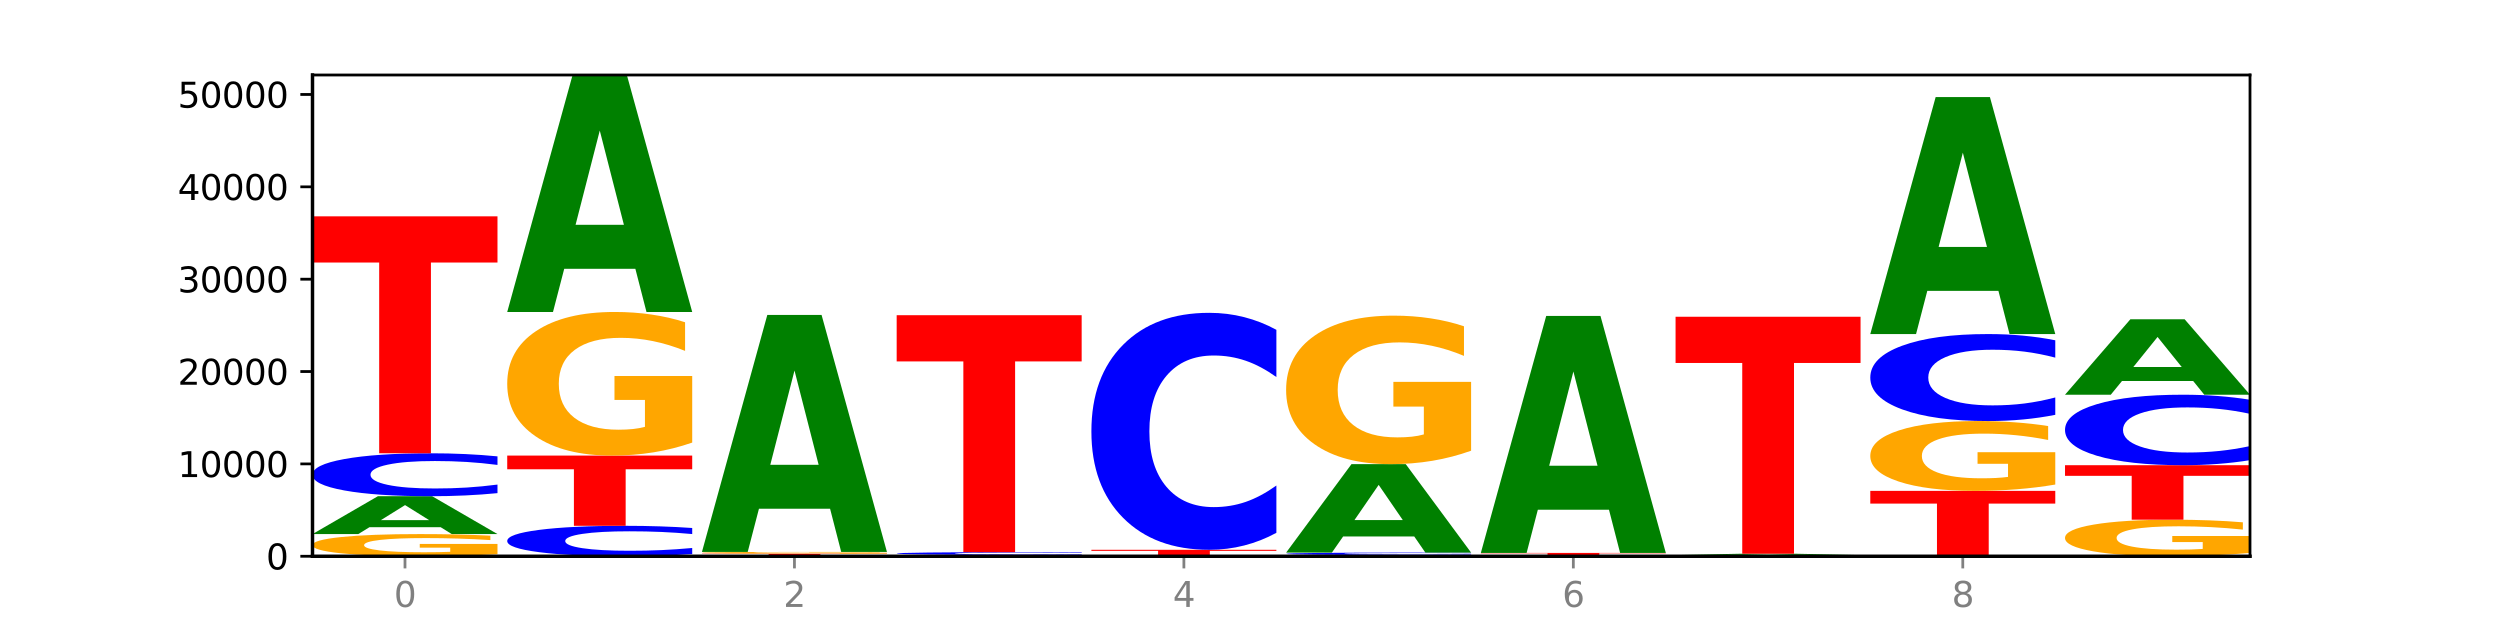
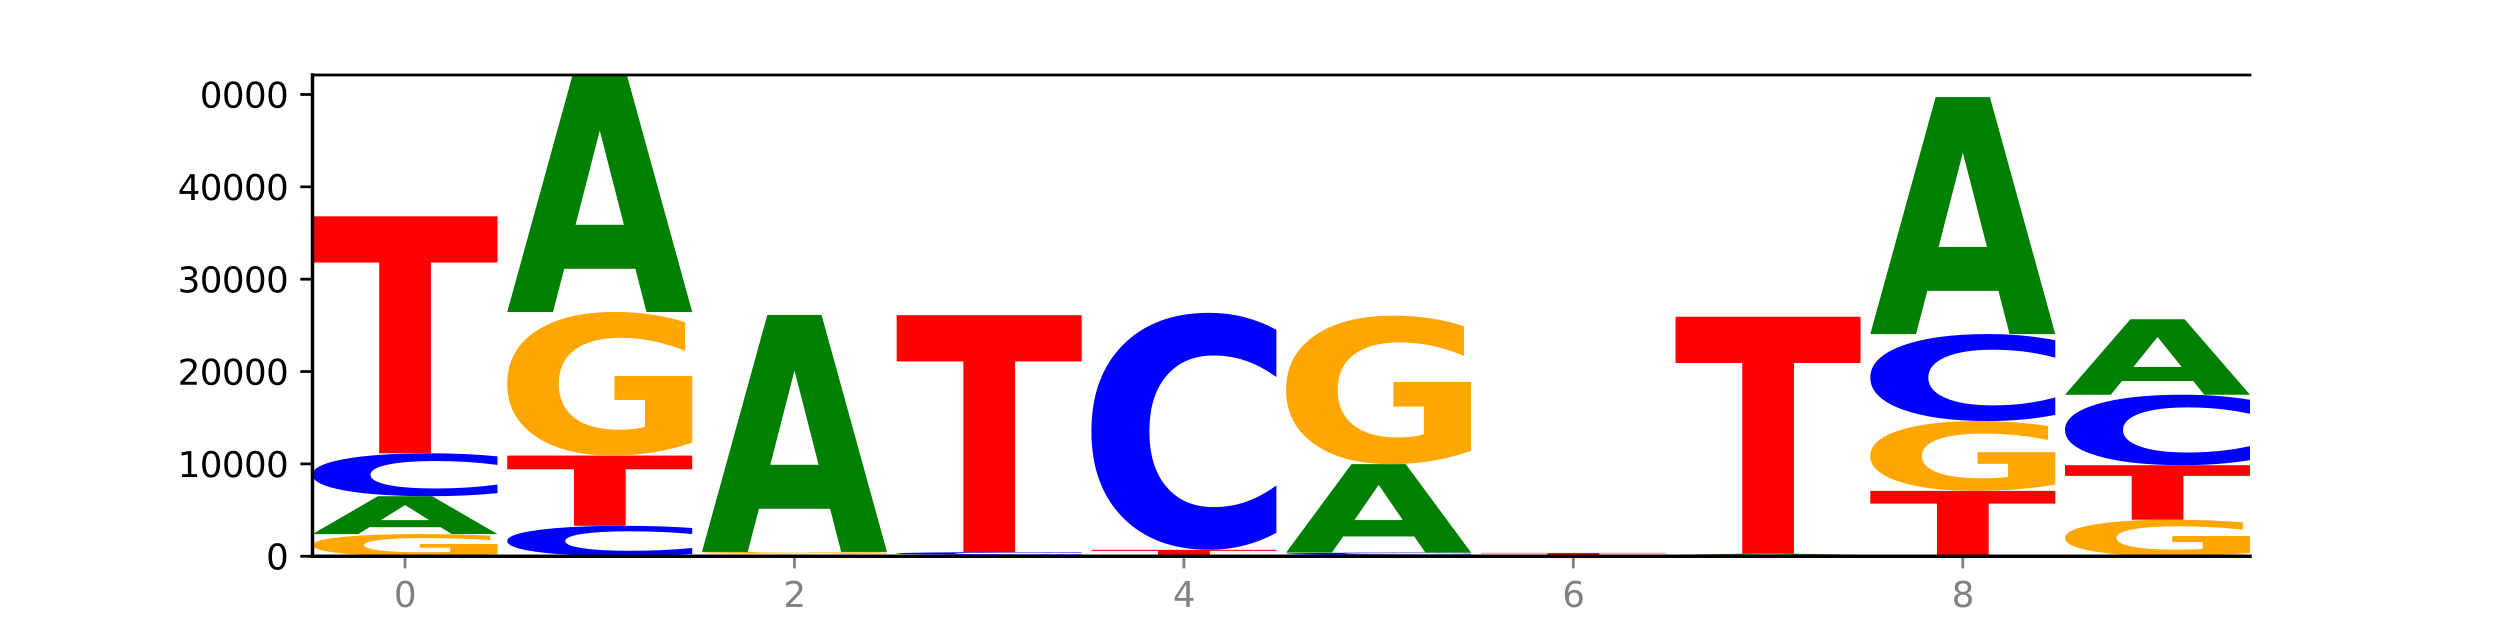
<svg xmlns="http://www.w3.org/2000/svg" xmlns:xlink="http://www.w3.org/1999/xlink" width="720pt" height="180pt" viewBox="0 0 720 180" version="1.1">
  <defs>
    <style type="text/css">*{stroke-linejoin: round; stroke-linecap: butt}</style>
  </defs>
  <g id="figure_1">
    <g id="patch_1">
      <path d="M 0 180  L 720 180  L 720 0  L 0 0  z " style="fill: #ffffff" />
    </g>
    <g id="axes_1">
      <g id="patch_2">
        <path d="M 90 160.2  L 648 160.2  L 648 21.6  L 90 21.6  z " style="fill: #ffffff" />
      </g>
      <g id="line2d_1">
        <path d="M 90 160.2  L 648 160.2  " clip-path="url(#pa466ce54c7)" style="fill: none; stroke: #000000; stroke-width: 0.5; stroke-linecap: square" />
      </g>
      <g id="patch_3">
        <path d="M 143.276 159.622  Q 137.903 159.911 132.124 160.056  Q 126.345 160.2 120.184 160.2  Q 106.262 160.2 98.131 159.34  Q 90 158.48 90 157.009  Q 90 155.521 98.274 154.667  Q 106.561 153.814 120.972 153.814  Q 126.525 153.814 131.611 153.93  Q 136.709 154.045 141.223 154.272  L 141.223 155.545  Q 136.566 155.253 131.957 155.109  Q 127.348 154.964 122.716 154.964  Q 114.143 154.964 109.498 155.495  Q 104.853 156.024 104.853 157.009  Q 104.853 157.985 109.331 158.518  Q 113.808 159.05 122.047 159.05  Q 124.292 159.05 126.214 159.019  Q 128.136 158.988 129.665 158.922  L 129.665 157.727  L 120.889 157.727  L 120.889 156.662  L 143.276 156.662  L 143.276 159.622  z " clip-path="url(#pa466ce54c7)" style="fill: #ffa600" />
      </g>
      <g id="patch_4">
        <path d="M 126.905 151.828  L 106.415 151.828  L 103.18 153.814  L 90 153.814  L 108.823 142.912  L 124.454 142.912  L 143.276 153.814  L 130.107 153.814  L 126.905 151.828  z M 109.683 149.804  L 123.604 149.804  L 116.655 145.468  L 109.683 149.804  z " clip-path="url(#pa466ce54c7)" style="fill: #008000" />
      </g>
      <g id="patch_5">
        <path d="M 143.276 142.025  Q 138.82 142.465 134.001 142.687  Q 129.182 142.912 123.934 142.912  Q 108.282 142.912 99.141 141.246  Q 90 139.581 90 136.733  Q 90 133.875 99.141 132.212  Q 108.282 130.546 123.934 130.546  Q 129.182 130.546 134.001 130.771  Q 138.82 130.993 143.276 131.433  L 143.276 133.898  Q 138.78 133.315 134.417 133.044  Q 130.055 132.774 125.236 132.774  Q 116.591 132.774 111.638 133.829  Q 106.698 134.881 106.698 136.733  Q 106.698 138.577 111.638 139.632  Q 116.591 140.684 125.236 140.684  Q 130.055 140.684 134.417 140.413  Q 138.78 140.14 143.276 139.558  L 143.276 142.025  z " clip-path="url(#pa466ce54c7)" style="fill: #0000ff" />
      </g>
      <g id="patch_6">
        <path d="M 90 62.3  L 143.276 62.3  L 143.276 75.61  L 124.109 75.61  L 124.109 130.546  L 109.204 130.546  L 109.204 75.61  L 90 75.61  L 90 62.3  z " clip-path="url(#pa466ce54c7)" style="fill: #ff0000" />
      </g>
      <g id="patch_7">
        <path d="M 199.357 159.572  Q 194.9 159.883 190.081 160.041  Q 185.263 160.2 180.014 160.2  Q 164.363 160.2 155.222 159.019  Q 146.08 157.839 146.08 155.819  Q 146.08 153.793 155.222 152.614  Q 164.363 151.433 180.014 151.433  Q 185.263 151.433 190.081 151.593  Q 194.9 151.75 199.357 152.062  L 199.357 153.809  Q 194.86 153.396 190.498 153.204  Q 186.135 153.013 181.316 153.013  Q 172.672 153.013 167.718 153.76  Q 162.779 154.507 162.779 155.819  Q 162.779 157.127 167.718 157.875  Q 172.672 158.621 181.316 158.621  Q 186.135 158.621 190.498 158.429  Q 194.86 158.235 199.357 157.822  L 199.357 159.572  z " clip-path="url(#pa466ce54c7)" style="fill: #0000ff" />
      </g>
      <g id="patch_8">
        <path d="M 146.08 131.206  L 199.357 131.206  L 199.357 135.151  L 180.19 135.151  L 180.19 151.433  L 165.285 151.433  L 165.285 135.151  L 146.08 135.151  L 146.08 131.206  z " clip-path="url(#pa466ce54c7)" style="fill: #ff0000" />
      </g>
      <g id="patch_9">
        <path d="M 199.357 127.464  Q 193.984 129.335 188.205 130.275  Q 182.426 131.206 176.265 131.206  Q 162.343 131.206 154.212 125.636  Q 146.08 120.065 146.08 110.539  Q 146.08 100.902 154.355 95.374  Q 162.641 89.847 177.053 89.847  Q 182.605 89.847 187.691 90.599  Q 192.79 91.342 197.303 92.811  L 197.303 101.056  Q 192.646 99.168 188.038 98.236  Q 183.429 97.297 178.796 97.297  Q 170.223 97.297 165.578 100.731  Q 160.934 104.157 160.934 110.539  Q 160.934 116.861 165.411 120.313  Q 169.889 123.756 178.127 123.756  Q 180.372 123.756 182.294 123.56  Q 184.217 123.354 185.745 122.927  L 185.745 115.187  L 176.969 115.187  L 176.969 108.292  L 199.357 108.292  L 199.357 127.464  z " clip-path="url(#pa466ce54c7)" style="fill: #ffa600" />
      </g>
      <g id="patch_10">
        <path d="M 182.985 77.414  L 162.496 77.414  L 159.261 89.847  L 146.08 89.847  L 164.903 21.6  L 180.534 21.6  L 199.357 89.847  L 186.187 89.847  L 182.985 77.414  z M 165.764 64.748  L 179.684 64.748  L 172.735 37.601  L 165.764 64.748  z " clip-path="url(#pa466ce54c7)" style="fill: #008000" />
      </g>
      <g id="patch_11">
        <path d="M 255.437 160.179  Q 250.981 160.19 246.162 160.195  Q 241.343 160.2 236.094 160.2  Q 220.443 160.2 211.302 160.161  Q 202.161 160.122 202.161 160.055  Q 202.161 159.988 211.302 159.949  Q 220.443 159.91 236.094 159.91  Q 241.343 159.91 246.162 159.915  Q 250.981 159.921 255.437 159.931  L 255.437 159.989  Q 250.94 159.975 246.578 159.969  Q 242.215 159.962 237.397 159.962  Q 228.752 159.962 223.799 159.987  Q 218.859 160.012 218.859 160.055  Q 218.859 160.098 223.799 160.123  Q 228.752 160.148 237.397 160.148  Q 242.215 160.148 246.578 160.141  Q 250.94 160.135 255.437 160.121  L 255.437 160.179  z " clip-path="url(#pa466ce54c7)" style="fill: #0000ff" />
      </g>
      <g id="patch_12">
-         <path d="M 202.161 159.466  L 255.437 159.466  L 255.437 159.553  L 236.27 159.553  L 236.27 159.91  L 221.365 159.91  L 221.365 159.553  L 202.161 159.553  L 202.161 159.466  z " clip-path="url(#pa466ce54c7)" style="fill: #ff0000" />
-       </g>
+         </g>
      <g id="patch_13">
        <path d="M 255.437 159.42  Q 250.064 159.443 244.285 159.454  Q 238.506 159.466 232.345 159.466  Q 218.423 159.466 210.292 159.397  Q 202.161 159.328 202.161 159.211  Q 202.161 159.092 210.435 159.023  Q 218.722 158.955 233.133 158.955  Q 238.685 158.955 243.772 158.965  Q 248.87 158.974 253.384 158.992  L 253.384 159.094  Q 248.727 159.07 244.118 159.059  Q 239.509 159.047 234.876 159.047  Q 226.304 159.047 221.659 159.09  Q 217.014 159.132 217.014 159.211  Q 217.014 159.289 221.492 159.331  Q 225.969 159.374 234.208 159.374  Q 236.453 159.374 238.375 159.371  Q 240.297 159.369 241.826 159.364  L 241.826 159.268  L 233.05 159.268  L 233.05 159.183  L 255.437 159.183  L 255.437 159.42  z " clip-path="url(#pa466ce54c7)" style="fill: #ffa600" />
      </g>
      <g id="patch_14">
        <path d="M 239.065 146.523  L 218.576 146.523  L 215.341 158.955  L 202.161 158.955  L 220.983 90.708  L 236.615 90.708  L 255.437 158.955  L 242.268 158.955  L 239.065 146.523  z M 221.844 133.856  L 235.765 133.856  L 228.815 106.71  L 221.844 133.856  z " clip-path="url(#pa466ce54c7)" style="fill: #008000" />
      </g>
      <g id="patch_15">
        <path d="M 295.146 160.166  L 274.657 160.166  L 271.421 160.2  L 258.241 160.2  L 277.064 160.011  L 292.695 160.011  L 311.518 160.2  L 298.348 160.2  L 295.146 160.166  z M 277.924 160.131  L 291.845 160.131  L 284.896 160.055  L 277.924 160.131  z " clip-path="url(#pa466ce54c7)" style="fill: #008000" />
      </g>
      <g id="patch_16">
-         <path d="M 311.518 159.993  Q 306.145 160.002 300.366 160.007  Q 294.587 160.011 288.426 160.011  Q 274.504 160.011 266.372 159.984  Q 258.241 159.956 258.241 159.909  Q 258.241 159.861 266.516 159.834  Q 274.802 159.806 289.214 159.806  Q 294.766 159.806 299.852 159.81  Q 304.951 159.814 309.464 159.821  L 309.464 159.862  Q 304.807 159.853 300.198 159.848  Q 295.59 159.843 290.957 159.843  Q 282.384 159.843 277.739 159.86  Q 273.095 159.877 273.095 159.909  Q 273.095 159.94 277.572 159.957  Q 282.05 159.974 290.288 159.974  Q 292.533 159.974 294.455 159.973  Q 296.378 159.972 297.906 159.97  L 297.906 159.932  L 289.13 159.932  L 289.13 159.898  L 311.518 159.898  L 311.518 159.993  z " clip-path="url(#pa466ce54c7)" style="fill: #ffa600" />
+         <path d="M 311.518 159.993  Q 306.145 160.002 300.366 160.007  Q 294.587 160.011 288.426 160.011  Q 274.504 160.011 266.372 159.984  Q 258.241 159.956 258.241 159.909  Q 258.241 159.861 266.516 159.834  Q 274.802 159.806 289.214 159.806  Q 294.766 159.806 299.852 159.81  Q 304.951 159.814 309.464 159.821  L 309.464 159.862  Q 304.807 159.853 300.198 159.848  Q 295.59 159.843 290.957 159.843  Q 282.384 159.843 277.739 159.86  Q 273.095 159.94 277.572 159.957  Q 282.05 159.974 290.288 159.974  Q 292.533 159.974 294.455 159.973  Q 296.378 159.972 297.906 159.97  L 297.906 159.932  L 289.13 159.932  L 289.13 159.898  L 311.518 159.898  L 311.518 159.993  z " clip-path="url(#pa466ce54c7)" style="fill: #ffa600" />
      </g>
      <g id="patch_17">
        <path d="M 311.518 159.75  Q 307.061 159.778 302.242 159.792  Q 297.423 159.806 292.175 159.806  Q 276.524 159.806 267.382 159.701  Q 258.241 159.596 258.241 159.416  Q 258.241 159.235 267.382 159.13  Q 276.524 159.024 292.175 159.024  Q 297.423 159.024 302.242 159.039  Q 307.061 159.053 311.518 159.08  L 311.518 159.236  Q 307.021 159.199 302.658 159.182  Q 298.296 159.165 293.477 159.165  Q 284.832 159.165 279.879 159.232  Q 274.94 159.299 274.94 159.416  Q 274.94 159.532 279.879 159.599  Q 284.832 159.666 293.477 159.666  Q 298.296 159.666 302.658 159.648  Q 307.021 159.631 311.518 159.594  L 311.518 159.75  z " clip-path="url(#pa466ce54c7)" style="fill: #0000ff" />
      </g>
      <g id="patch_18">
        <path d="M 258.241 90.778  L 311.518 90.778  L 311.518 104.088  L 292.35 104.088  L 292.35 159.024  L 277.445 159.024  L 277.445 104.088  L 258.241 104.088  L 258.241 90.778  z " clip-path="url(#pa466ce54c7)" style="fill: #ff0000" />
      </g>
      <g id="patch_19">
        <path d="M 351.226 160.175  L 330.737 160.175  L 327.502 160.2  L 314.322 160.2  L 333.144 160.064  L 348.775 160.064  L 367.598 160.2  L 354.429 160.2  L 351.226 160.175  z M 334.005 160.15  L 347.926 160.15  L 340.976 160.096  L 334.005 160.15  z " clip-path="url(#pa466ce54c7)" style="fill: #008000" />
      </g>
      <g id="patch_20">
        <path d="M 367.598 160.052  Q 362.225 160.058 356.446 160.061  Q 350.667 160.064 344.506 160.064  Q 330.584 160.064 322.453 160.045  Q 314.322 160.026 314.322 159.994  Q 314.322 159.961 322.596 159.942  Q 330.882 159.923 345.294 159.923  Q 350.846 159.923 355.933 159.926  Q 361.031 159.928 365.544 159.933  L 365.544 159.962  Q 360.888 159.955 356.279 159.952  Q 351.67 159.949 347.037 159.949  Q 338.464 159.949 333.82 159.96  Q 329.175 159.972 329.175 159.994  Q 329.175 160.015 333.653 160.027  Q 338.13 160.039 346.369 160.039  Q 348.613 160.039 350.536 160.038  Q 352.458 160.038 353.986 160.036  L 353.986 160.01  L 345.21 160.01  L 345.21 159.986  L 367.598 159.986  L 367.598 160.052  z " clip-path="url(#pa466ce54c7)" style="fill: #ffa600" />
      </g>
      <g id="patch_21">
        <path d="M 314.322 158.341  L 367.598 158.341  L 367.598 158.649  L 348.431 158.649  L 348.431 159.923  L 333.526 159.923  L 333.526 158.649  L 314.322 158.649  L 314.322 158.341  z " clip-path="url(#pa466ce54c7)" style="fill: #ff0000" />
      </g>
      <g id="patch_22">
        <path d="M 367.598 153.449  Q 363.142 155.874 358.323 157.1  Q 353.504 158.341 348.255 158.341  Q 332.604 158.341 323.463 149.149  Q 314.322 139.957 314.322 124.239  Q 314.322 108.463 323.463 99.286  Q 332.604 90.094 348.255 90.094  Q 353.504 90.094 358.323 91.335  Q 363.142 92.561 367.598 94.986  L 367.598 108.59  Q 363.101 105.376 358.739 103.882  Q 354.376 102.387 349.557 102.387  Q 340.913 102.387 335.96 108.21  Q 331.02 114.018 331.02 124.239  Q 331.02 134.417 335.96 140.239  Q 340.913 146.048 349.557 146.048  Q 354.376 146.048 358.739 144.553  Q 363.101 143.045 367.598 139.831  L 367.598 153.449  z " clip-path="url(#pa466ce54c7)" style="fill: #0000ff" />
      </g>
      <g id="patch_23">
        <path d="M 370.402 159.854  L 423.678 159.854  L 423.678 159.922  L 404.511 159.922  L 404.511 160.2  L 389.606 160.2  L 389.606 159.922  L 370.402 159.922  L 370.402 159.854  z " clip-path="url(#pa466ce54c7)" style="fill: #ff0000" />
      </g>
      <g id="patch_24">
        <path d="M 423.678 159.804  Q 419.222 159.829 414.403 159.841  Q 409.584 159.854 404.336 159.854  Q 388.684 159.854 379.543 159.76  Q 370.402 159.665 370.402 159.503  Q 370.402 159.341 379.543 159.247  Q 388.684 159.152 404.336 159.152  Q 409.584 159.152 414.403 159.165  Q 419.222 159.177 423.678 159.202  L 423.678 159.342  Q 419.182 159.309 414.819 159.294  Q 410.457 159.279 405.638 159.279  Q 396.993 159.279 392.04 159.338  Q 387.1 159.398 387.1 159.503  Q 387.1 159.608 392.04 159.668  Q 396.993 159.728 405.638 159.728  Q 410.457 159.728 414.819 159.712  Q 419.182 159.697 423.678 159.664  L 423.678 159.804  z " clip-path="url(#pa466ce54c7)" style="fill: #0000ff" />
      </g>
      <g id="patch_25">
        <path d="M 407.307 154.51  L 386.817 154.51  L 383.582 159.152  L 370.402 159.152  L 389.225 133.672  L 404.856 133.672  L 423.678 159.152  L 410.509 159.152  L 407.307 154.51  z M 390.085 149.781  L 404.006 149.781  L 397.057 139.646  L 390.085 149.781  z " clip-path="url(#pa466ce54c7)" style="fill: #008000" />
      </g>
      <g id="patch_26">
        <path d="M 423.678 129.802  Q 418.305 131.737 412.526 132.709  Q 406.747 133.672 400.586 133.672  Q 386.664 133.672 378.533 127.912  Q 370.402 122.152 370.402 112.302  Q 370.402 102.337 378.676 96.621  Q 386.963 90.905 401.374 90.905  Q 406.927 90.905 412.013 91.683  Q 417.111 92.451 421.625 93.971  L 421.625 102.496  Q 416.968 100.543 412.359 99.58  Q 407.75 98.609 403.118 98.609  Q 394.545 98.609 389.9 102.16  Q 385.255 105.703 385.255 112.302  Q 385.255 118.839 389.733 122.408  Q 394.21 125.968 402.449 125.968  Q 404.694 125.968 406.616 125.765  Q 408.538 125.553 410.067 125.111  L 410.067 117.107  L 401.291 117.107  L 401.291 109.978  L 423.678 109.978  L 423.678 129.802  z " clip-path="url(#pa466ce54c7)" style="fill: #ffa600" />
      </g>
      <g id="patch_27">
        <path d="M 479.759 160.191  Q 475.302 160.196 470.483 160.198  Q 465.665 160.2 460.416 160.2  Q 444.765 160.2 435.624 160.184  Q 426.482 160.168 426.482 160.14  Q 426.482 160.113 435.624 160.096  Q 444.765 160.08 460.416 160.08  Q 465.665 160.08 470.483 160.082  Q 475.302 160.085 479.759 160.089  L 479.759 160.113  Q 475.262 160.107 470.9 160.104  Q 466.537 160.102 461.718 160.102  Q 453.074 160.102 448.12 160.112  Q 443.181 160.122 443.181 160.14  Q 443.181 160.158 448.12 160.168  Q 453.074 160.178 461.718 160.178  Q 466.537 160.178 470.9 160.176  Q 475.262 160.173 479.759 160.168  L 479.759 160.191  z " clip-path="url(#pa466ce54c7)" style="fill: #0000ff" />
      </g>
      <g id="patch_28">
        <path d="M 479.759 160.06  Q 474.386 160.07 468.607 160.075  Q 462.828 160.08 456.667 160.08  Q 442.745 160.08 434.614 160.05  Q 426.482 160.019 426.482 159.967  Q 426.482 159.915 434.757 159.884  Q 443.043 159.854 457.455 159.854  Q 463.007 159.854 468.093 159.858  Q 473.192 159.862 477.705 159.87  L 477.705 159.916  Q 473.049 159.905 468.44 159.9  Q 463.831 159.895 459.198 159.895  Q 450.625 159.895 445.98 159.914  Q 441.336 159.932 441.336 159.967  Q 441.336 160.002 445.813 160.021  Q 450.291 160.04 458.529 160.04  Q 460.774 160.04 462.697 160.039  Q 464.619 160.037 466.147 160.035  L 466.147 159.993  L 457.371 159.993  L 457.371 159.955  L 479.759 159.955  L 479.759 160.06  z " clip-path="url(#pa466ce54c7)" style="fill: #ffa600" />
      </g>
      <g id="patch_29">
        <path d="M 426.482 159.24  L 479.759 159.24  L 479.759 159.36  L 460.592 159.36  L 460.592 159.854  L 445.687 159.854  L 445.687 159.36  L 426.482 159.36  L 426.482 159.24  z " clip-path="url(#pa466ce54c7)" style="fill: #ff0000" />
      </g>
      <g id="patch_30">
-         <path d="M 463.387 146.807  L 442.898 146.807  L 439.663 159.24  L 426.482 159.24  L 445.305 90.993  L 460.936 90.993  L 479.759 159.24  L 466.589 159.24  L 463.387 146.807  z M 446.166 134.141  L 460.087 134.141  L 453.137 106.994  L 446.166 134.141  z " clip-path="url(#pa466ce54c7)" style="fill: #008000" />
-       </g>
+         </g>
      <g id="patch_31">
        <path d="M 535.839 160.193  Q 530.466 160.197 524.687 160.198  Q 518.908 160.2 512.747 160.2  Q 498.825 160.2 490.694 160.19  Q 482.563 160.179 482.563 160.161  Q 482.563 160.143 490.837 160.133  Q 499.124 160.123 513.535 160.123  Q 519.087 160.123 524.174 160.124  Q 529.272 160.126 533.786 160.128  L 533.786 160.144  Q 529.129 160.14 524.52 160.139  Q 519.911 160.137 515.278 160.137  Q 506.706 160.137 502.061 160.143  Q 497.416 160.15 497.416 160.161  Q 497.416 160.173 501.894 160.18  Q 506.371 160.186 514.61 160.186  Q 516.855 160.186 518.777 160.186  Q 520.699 160.185 522.228 160.185  L 522.228 160.17  L 513.452 160.17  L 513.452 160.157  L 535.839 160.157  L 535.839 160.193  z " clip-path="url(#pa466ce54c7)" style="fill: #ffa600" />
      </g>
      <g id="patch_32">
        <path d="M 535.839 160.105  Q 531.383 160.114 526.564 160.118  Q 521.745 160.123 516.496 160.123  Q 500.845 160.123 491.704 160.089  Q 482.563 160.055 482.563 159.997  Q 482.563 159.938 491.704 159.904  Q 500.845 159.87 516.496 159.87  Q 521.745 159.87 526.564 159.875  Q 531.383 159.879 535.839 159.888  L 535.839 159.939  Q 531.342 159.927 526.98 159.921  Q 522.617 159.916 517.799 159.916  Q 509.154 159.916 504.201 159.937  Q 499.261 159.959 499.261 159.997  Q 499.261 160.034 504.201 160.056  Q 509.154 160.077 517.799 160.077  Q 522.617 160.077 526.98 160.072  Q 531.342 160.066 535.839 160.054  L 535.839 160.105  z " clip-path="url(#pa466ce54c7)" style="fill: #0000ff" />
      </g>
      <g id="patch_33">
        <path d="M 519.467 159.798  L 498.978 159.798  L 495.743 159.87  L 482.563 159.87  L 501.385 159.471  L 517.017 159.471  L 535.839 159.87  L 522.67 159.87  L 519.467 159.798  z M 502.246 159.723  L 516.167 159.723  L 509.217 159.565  L 502.246 159.723  z " clip-path="url(#pa466ce54c7)" style="fill: #008000" />
      </g>
      <g id="patch_34">
        <path d="M 482.563 91.224  L 535.839 91.224  L 535.839 104.535  L 516.672 104.535  L 516.672 159.471  L 501.767 159.471  L 501.767 104.535  L 482.563 104.535  L 482.563 91.224  z " clip-path="url(#pa466ce54c7)" style="fill: #ff0000" />
      </g>
      <g id="patch_35">
        <path d="M 538.643 141.372  L 591.92 141.372  L 591.92 145.044  L 572.752 145.044  L 572.752 160.2  L 557.847 160.2  L 557.847 145.044  L 538.643 145.044  L 538.643 141.372  z " clip-path="url(#pa466ce54c7)" style="fill: #ff0000" />
      </g>
      <g id="patch_36">
        <path d="M 591.92 139.552  Q 586.547 140.462 580.768 140.919  Q 574.989 141.372 568.828 141.372  Q 554.906 141.372 546.774 138.663  Q 538.643 135.955 538.643 131.324  Q 538.643 126.639 546.918 123.951  Q 555.204 121.264 569.616 121.264  Q 575.168 121.264 580.254 121.629  Q 585.353 121.991 589.866 122.705  L 589.866 126.713  Q 585.209 125.795 580.6 125.343  Q 575.992 124.886 571.359 124.886  Q 562.786 124.886 558.141 126.556  Q 553.497 128.221 553.497 131.324  Q 553.497 134.398 557.974 136.076  Q 562.452 137.75 570.69 137.75  Q 572.935 137.75 574.857 137.654  Q 576.78 137.554 578.308 137.347  L 578.308 133.583  L 569.532 133.583  L 569.532 130.232  L 591.92 130.232  L 591.92 139.552  z " clip-path="url(#pa466ce54c7)" style="fill: #ffa600" />
      </g>
      <g id="patch_37">
        <path d="M 591.92 119.468  Q 587.463 120.358 582.644 120.808  Q 577.825 121.264 572.577 121.264  Q 556.926 121.264 547.784 117.889  Q 538.643 114.515 538.643 108.744  Q 538.643 102.953 547.784 99.583  Q 556.926 96.209 572.577 96.209  Q 577.825 96.209 582.644 96.664  Q 587.463 97.115 591.92 98.005  L 591.92 102.999  Q 587.423 101.819 583.06 101.271  Q 578.698 100.722 573.879 100.722  Q 565.234 100.722 560.281 102.859  Q 555.342 104.992 555.342 108.744  Q 555.342 112.481 560.281 114.618  Q 565.234 116.751 573.879 116.751  Q 578.698 116.751 583.06 116.202  Q 587.423 115.648 591.92 114.468  L 591.92 119.468  z " clip-path="url(#pa466ce54c7)" style="fill: #0000ff" />
      </g>
      <g id="patch_38">
        <path d="M 575.548 83.776  L 555.059 83.776  L 551.823 96.209  L 538.643 96.209  L 557.466 27.962  L 573.097 27.962  L 591.92 96.209  L 578.75 96.209  L 575.548 83.776  z M 558.326 71.11  L 572.247 71.11  L 565.298 43.963  L 558.326 71.11  z " clip-path="url(#pa466ce54c7)" style="fill: #008000" />
      </g>
      <g id="patch_39">
        <path d="M 648 159.248  Q 642.627 159.724 636.848 159.963  Q 631.069 160.2 624.908 160.2  Q 610.986 160.2 602.855 158.782  Q 594.724 157.364 594.724 154.94  Q 594.724 152.487 602.998 151.08  Q 611.284 149.673 625.696 149.673  Q 631.248 149.673 636.335 149.864  Q 641.433 150.053 645.946 150.427  L 645.946 152.526  Q 641.29 152.045 636.681 151.808  Q 632.072 151.569 627.439 151.569  Q 618.866 151.569 614.222 152.443  Q 609.577 153.315 609.577 154.94  Q 609.577 156.549 614.055 157.427  Q 618.532 158.304 626.771 158.304  Q 629.015 158.304 630.938 158.254  Q 632.86 158.202 634.388 158.093  L 634.388 156.123  L 625.612 156.123  L 625.612 154.368  L 648 154.368  L 648 159.248  z " clip-path="url(#pa466ce54c7)" style="fill: #ffa600" />
      </g>
      <g id="patch_40">
        <path d="M 594.724 133.98  L 648 133.98  L 648 137.041  L 628.833 137.041  L 628.833 149.673  L 613.928 149.673  L 613.928 137.041  L 594.724 137.041  L 594.724 133.98  z " clip-path="url(#pa466ce54c7)" style="fill: #ff0000" />
      </g>
      <g id="patch_41">
        <path d="M 648 132.525  Q 643.544 133.246 638.725 133.611  Q 633.906 133.98 628.657 133.98  Q 613.006 133.98 603.865 131.246  Q 594.724 128.511 594.724 123.835  Q 594.724 119.143 603.865 116.412  Q 613.006 113.678 628.657 113.678  Q 633.906 113.678 638.725 114.047  Q 643.544 114.412 648 115.133  L 648 119.18  Q 643.503 118.224 639.141 117.78  Q 634.778 117.335 629.959 117.335  Q 621.315 117.335 616.362 119.067  Q 611.422 120.795 611.422 123.835  Q 611.422 126.863 616.362 128.595  Q 621.315 130.323 629.959 130.323  Q 634.778 130.323 639.141 129.879  Q 643.503 129.43 648 128.474  L 648 132.525  z " clip-path="url(#pa466ce54c7)" style="fill: #0000ff" />
      </g>
      <g id="patch_42">
        <path d="M 631.628 109.721  L 611.139 109.721  L 607.904 113.678  L 594.724 113.678  L 613.546 91.953  L 629.177 91.953  L 648 113.678  L 634.831 113.678  L 631.628 109.721  z M 614.407 105.688  L 628.328 105.688  L 621.378 97.047  L 614.407 105.688  z " clip-path="url(#pa466ce54c7)" style="fill: #008000" />
      </g>
      <g id="matplotlib.axis_1">
        <g id="xtick_1">
          <g id="line2d_2">
            <defs>
              <path id="m38abf3e2f4" d="M 0 0  L 0 3.5  " style="stroke: #808080; stroke-width: 0.8" />
            </defs>
            <g>
              <use xlink:href="#m38abf3e2f4" x="116.638" y="160.2" style="fill: #808080; stroke: #808080; stroke-width: 0.8" />
            </g>
          </g>
          <g id="text_1">
            <g style="fill: #808080" transform="translate(113.457 174.798) scale(0.1 -0.1)">
              <defs>
                <path id="DejaVuSans-30" d="M 2034 4250  Q 1547 4250 1301 3770  Q 1056 3291 1056 2328  Q 1056 1369 1301 889  Q 1547 409 2034 409  Q 2525 409 2770 889  Q 3016 1369 3016 2328  Q 3016 3291 2770 3770  Q 2525 4250 2034 4250  z M 2034 4750  Q 2819 4750 3233 4129  Q 3647 3509 3647 2328  Q 3647 1150 3233 529  Q 2819 -91 2034 -91  Q 1250 -91 836 529  Q 422 1150 422 2328  Q 422 3509 836 4129  Q 1250 4750 2034 4750  z " transform="scale(0.016)" />
              </defs>
              <use xlink:href="#DejaVuSans-30" />
            </g>
          </g>
        </g>
        <g id="xtick_2">
          <g id="line2d_3">
            <g>
              <use xlink:href="#m38abf3e2f4" x="228.799" y="160.2" style="fill: #808080; stroke: #808080; stroke-width: 0.8" />
            </g>
          </g>
          <g id="text_2">
            <g style="fill: #808080" transform="translate(225.618 174.798) scale(0.1 -0.1)">
              <defs>
                <path id="DejaVuSans-32" d="M 1228 531  L 3431 531  L 3431 0  L 469 0  L 469 531  Q 828 903 1448 1529  Q 2069 2156 2228 2338  Q 2531 2678 2651 2914  Q 2772 3150 2772 3378  Q 2772 3750 2511 3984  Q 2250 4219 1831 4219  Q 1534 4219 1204 4116  Q 875 4013 500 3803  L 500 4441  Q 881 4594 1212 4672  Q 1544 4750 1819 4750  Q 2544 4750 2975 4387  Q 3406 4025 3406 3419  Q 3406 3131 3298 2873  Q 3191 2616 2906 2266  Q 2828 2175 2409 1742  Q 1991 1309 1228 531  z " transform="scale(0.016)" />
              </defs>
              <use xlink:href="#DejaVuSans-32" />
            </g>
          </g>
        </g>
        <g id="xtick_3">
          <g id="line2d_4">
            <g>
              <use xlink:href="#m38abf3e2f4" x="340.96" y="160.2" style="fill: #808080; stroke: #808080; stroke-width: 0.8" />
            </g>
          </g>
          <g id="text_3">
            <g style="fill: #808080" transform="translate(337.779 174.798) scale(0.1 -0.1)">
              <defs>
                <path id="DejaVuSans-34" d="M 2419 4116  L 825 1625  L 2419 1625  L 2419 4116  z M 2253 4666  L 3047 4666  L 3047 1625  L 3713 1625  L 3713 1100  L 3047 1100  L 3047 0  L 2419 0  L 2419 1100  L 313 1100  L 313 1709  L 2253 4666  z " transform="scale(0.016)" />
              </defs>
              <use xlink:href="#DejaVuSans-34" />
            </g>
          </g>
        </g>
        <g id="xtick_4">
          <g id="line2d_5">
            <g>
              <use xlink:href="#m38abf3e2f4" x="453.121" y="160.2" style="fill: #808080; stroke: #808080; stroke-width: 0.8" />
            </g>
          </g>
          <g id="text_4">
            <g style="fill: #808080" transform="translate(449.939 174.798) scale(0.1 -0.1)">
              <defs>
                <path id="DejaVuSans-36" d="M 2113 2584  Q 1688 2584 1439 2293  Q 1191 2003 1191 1497  Q 1191 994 1439 701  Q 1688 409 2113 409  Q 2538 409 2786 701  Q 3034 994 3034 1497  Q 3034 2003 2786 2293  Q 2538 2584 2113 2584  z M 3366 4563  L 3366 3988  Q 3128 4100 2886 4159  Q 2644 4219 2406 4219  Q 1781 4219 1451 3797  Q 1122 3375 1075 2522  Q 1259 2794 1537 2939  Q 1816 3084 2150 3084  Q 2853 3084 3261 2657  Q 3669 2231 3669 1497  Q 3669 778 3244 343  Q 2819 -91 2113 -91  Q 1303 -91 875 529  Q 447 1150 447 2328  Q 447 3434 972 4092  Q 1497 4750 2381 4750  Q 2619 4750 2861 4703  Q 3103 4656 3366 4563  z " transform="scale(0.016)" />
              </defs>
              <use xlink:href="#DejaVuSans-36" />
            </g>
          </g>
        </g>
        <g id="xtick_5">
          <g id="line2d_6">
            <g>
              <use xlink:href="#m38abf3e2f4" x="565.281" y="160.2" style="fill: #808080; stroke: #808080; stroke-width: 0.8" />
            </g>
          </g>
          <g id="text_5">
            <g style="fill: #808080" transform="translate(562.1 174.798) scale(0.1 -0.1)">
              <defs>
                <path id="DejaVuSans-38" d="M 2034 2216  Q 1584 2216 1326 1975  Q 1069 1734 1069 1313  Q 1069 891 1326 650  Q 1584 409 2034 409  Q 2484 409 2743 651  Q 3003 894 3003 1313  Q 3003 1734 2745 1975  Q 2488 2216 2034 2216  z M 1403 2484  Q 997 2584 770 2862  Q 544 3141 544 3541  Q 544 4100 942 4425  Q 1341 4750 2034 4750  Q 2731 4750 3128 4425  Q 3525 4100 3525 3541  Q 3525 3141 3298 2862  Q 3072 2584 2669 2484  Q 3125 2378 3379 2068  Q 3634 1759 3634 1313  Q 3634 634 3220 271  Q 2806 -91 2034 -91  Q 1263 -91 848 271  Q 434 634 434 1313  Q 434 1759 690 2068  Q 947 2378 1403 2484  z M 1172 3481  Q 1172 3119 1398 2916  Q 1625 2713 2034 2713  Q 2441 2713 2670 2916  Q 2900 3119 2900 3481  Q 2900 3844 2670 4047  Q 2441 4250 2034 4250  Q 1625 4250 1398 4047  Q 1172 3844 1172 3481  z " transform="scale(0.016)" />
              </defs>
              <use xlink:href="#DejaVuSans-38" />
            </g>
          </g>
        </g>
      </g>
      <g id="matplotlib.axis_2">
        <g id="ytick_1">
          <g id="line2d_7">
            <defs>
              <path id="m7da70af27e" d="M 0 0  L -3.5 0  " style="stroke: #000000; stroke-width: 0.8" />
            </defs>
            <g>
              <use xlink:href="#m7da70af27e" x="90" y="160.2" style="stroke: #000000; stroke-width: 0.8" />
            </g>
          </g>
          <g id="text_6">
            <g transform="translate(76.638 163.999) scale(0.1 -0.1)">
              <use xlink:href="#DejaVuSans-30" />
            </g>
          </g>
        </g>
        <g id="ytick_2">
          <g id="line2d_8">
            <g>
              <use xlink:href="#m7da70af27e" x="90" y="133.602" style="stroke: #000000; stroke-width: 0.8" />
            </g>
          </g>
          <g id="text_7">
            <g transform="translate(51.188 137.402) scale(0.1 -0.1)">
              <defs>
                <path id="DejaVuSans-31" d="M 794 531  L 1825 531  L 1825 4091  L 703 3866  L 703 4441  L 1819 4666  L 2450 4666  L 2450 531  L 3481 531  L 3481 0  L 794 0  L 794 531  z " transform="scale(0.016)" />
              </defs>
              <use xlink:href="#DejaVuSans-31" />
              <use xlink:href="#DejaVuSans-30" x="63.623" />
              <use xlink:href="#DejaVuSans-30" x="127.246" />
              <use xlink:href="#DejaVuSans-30" x="190.869" />
              <use xlink:href="#DejaVuSans-30" x="254.492" />
            </g>
          </g>
        </g>
        <g id="ytick_3">
          <g id="line2d_9">
            <g>
              <use xlink:href="#m7da70af27e" x="90" y="107.005" style="stroke: #000000; stroke-width: 0.8" />
            </g>
          </g>
          <g id="text_8">
            <g transform="translate(51.188 110.804) scale(0.1 -0.1)">
              <use xlink:href="#DejaVuSans-32" />
              <use xlink:href="#DejaVuSans-30" x="63.623" />
              <use xlink:href="#DejaVuSans-30" x="127.246" />
              <use xlink:href="#DejaVuSans-30" x="190.869" />
              <use xlink:href="#DejaVuSans-30" x="254.492" />
            </g>
          </g>
        </g>
        <g id="ytick_4">
          <g id="line2d_10">
            <g>
              <use xlink:href="#m7da70af27e" x="90" y="80.407" style="stroke: #000000; stroke-width: 0.8" />
            </g>
          </g>
          <g id="text_9">
            <g transform="translate(51.188 84.206) scale(0.1 -0.1)">
              <defs>
                <path id="DejaVuSans-33" d="M 2597 2516  Q 3050 2419 3304 2112  Q 3559 1806 3559 1356  Q 3559 666 3084 287  Q 2609 -91 1734 -91  Q 1441 -91 1130 -33  Q 819 25 488 141  L 488 750  Q 750 597 1062 519  Q 1375 441 1716 441  Q 2309 441 2620 675  Q 2931 909 2931 1356  Q 2931 1769 2642 2001  Q 2353 2234 1838 2234  L 1294 2234  L 1294 2753  L 1863 2753  Q 2328 2753 2575 2939  Q 2822 3125 2822 3475  Q 2822 3834 2567 4026  Q 2313 4219 1838 4219  Q 1578 4219 1281 4162  Q 984 4106 628 3988  L 628 4550  Q 988 4650 1302 4700  Q 1616 4750 1894 4750  Q 2613 4750 3031 4423  Q 3450 4097 3450 3541  Q 3450 3153 3228 2886  Q 3006 2619 2597 2516  z " transform="scale(0.016)" />
              </defs>
              <use xlink:href="#DejaVuSans-33" />
              <use xlink:href="#DejaVuSans-30" x="63.623" />
              <use xlink:href="#DejaVuSans-30" x="127.246" />
              <use xlink:href="#DejaVuSans-30" x="190.869" />
              <use xlink:href="#DejaVuSans-30" x="254.492" />
            </g>
          </g>
        </g>
        <g id="ytick_5">
          <g id="line2d_11">
            <g>
              <use xlink:href="#m7da70af27e" x="90" y="53.81" style="stroke: #000000; stroke-width: 0.8" />
            </g>
          </g>
          <g id="text_10">
            <g transform="translate(51.188 57.609) scale(0.1 -0.1)">
              <use xlink:href="#DejaVuSans-34" />
              <use xlink:href="#DejaVuSans-30" x="63.623" />
              <use xlink:href="#DejaVuSans-30" x="127.246" />
              <use xlink:href="#DejaVuSans-30" x="190.869" />
              <use xlink:href="#DejaVuSans-30" x="254.492" />
            </g>
          </g>
        </g>
        <g id="ytick_6">
          <g id="line2d_12">
            <g>
              <use xlink:href="#m7da70af27e" x="90" y="27.212" style="stroke: #000000; stroke-width: 0.8" />
            </g>
          </g>
          <g id="text_11">
            <g transform="translate(51.188 31.011) scale(0.1 -0.1)">
              <defs>
-                 <path id="DejaVuSans-35" d="M 691 4666  L 3169 4666  L 3169 4134  L 1269 4134  L 1269 2991  Q 1406 3038 1543 3061  Q 1681 3084 1819 3084  Q 2600 3084 3056 2656  Q 3513 2228 3513 1497  Q 3513 744 3044 326  Q 2575 -91 1722 -91  Q 1428 -91 1123 -41  Q 819 9 494 109  L 494 744  Q 775 591 1075 516  Q 1375 441 1709 441  Q 2250 441 2565 725  Q 2881 1009 2881 1497  Q 2881 1984 2565 2268  Q 2250 2553 1709 2553  Q 1456 2553 1204 2497  Q 953 2441 691 2322  L 691 4666  z " transform="scale(0.016)" />
-               </defs>
+                 </defs>
              <use xlink:href="#DejaVuSans-35" />
              <use xlink:href="#DejaVuSans-30" x="63.623" />
              <use xlink:href="#DejaVuSans-30" x="127.246" />
              <use xlink:href="#DejaVuSans-30" x="190.869" />
              <use xlink:href="#DejaVuSans-30" x="254.492" />
            </g>
          </g>
        </g>
      </g>
      <g id="patch_43">
        <path d="M 90 160.2  L 90 21.6  " style="fill: none; stroke: #000000; stroke-linejoin: miter; stroke-linecap: square" />
      </g>
      <g id="patch_44">
-         <path d="M 648 160.2  L 648 21.6  " style="fill: none; stroke: #000000; stroke-width: 0.8; stroke-linejoin: miter; stroke-linecap: square" />
-       </g>
+         </g>
      <g id="patch_45">
        <path d="M 90 160.2  L 648 160.2  " style="fill: none; stroke: #000000; stroke-linejoin: miter; stroke-linecap: square" />
      </g>
      <g id="patch_46">
        <path d="M 90 21.6  L 648 21.6  " style="fill: none; stroke: #000000; stroke-width: 0.8; stroke-linejoin: miter; stroke-linecap: square" />
      </g>
    </g>
  </g>
  <defs>
    <clipPath id="pa466ce54c7">
      <rect x="90" y="21.6" width="558" height="138.6" />
    </clipPath>
  </defs>
</svg>